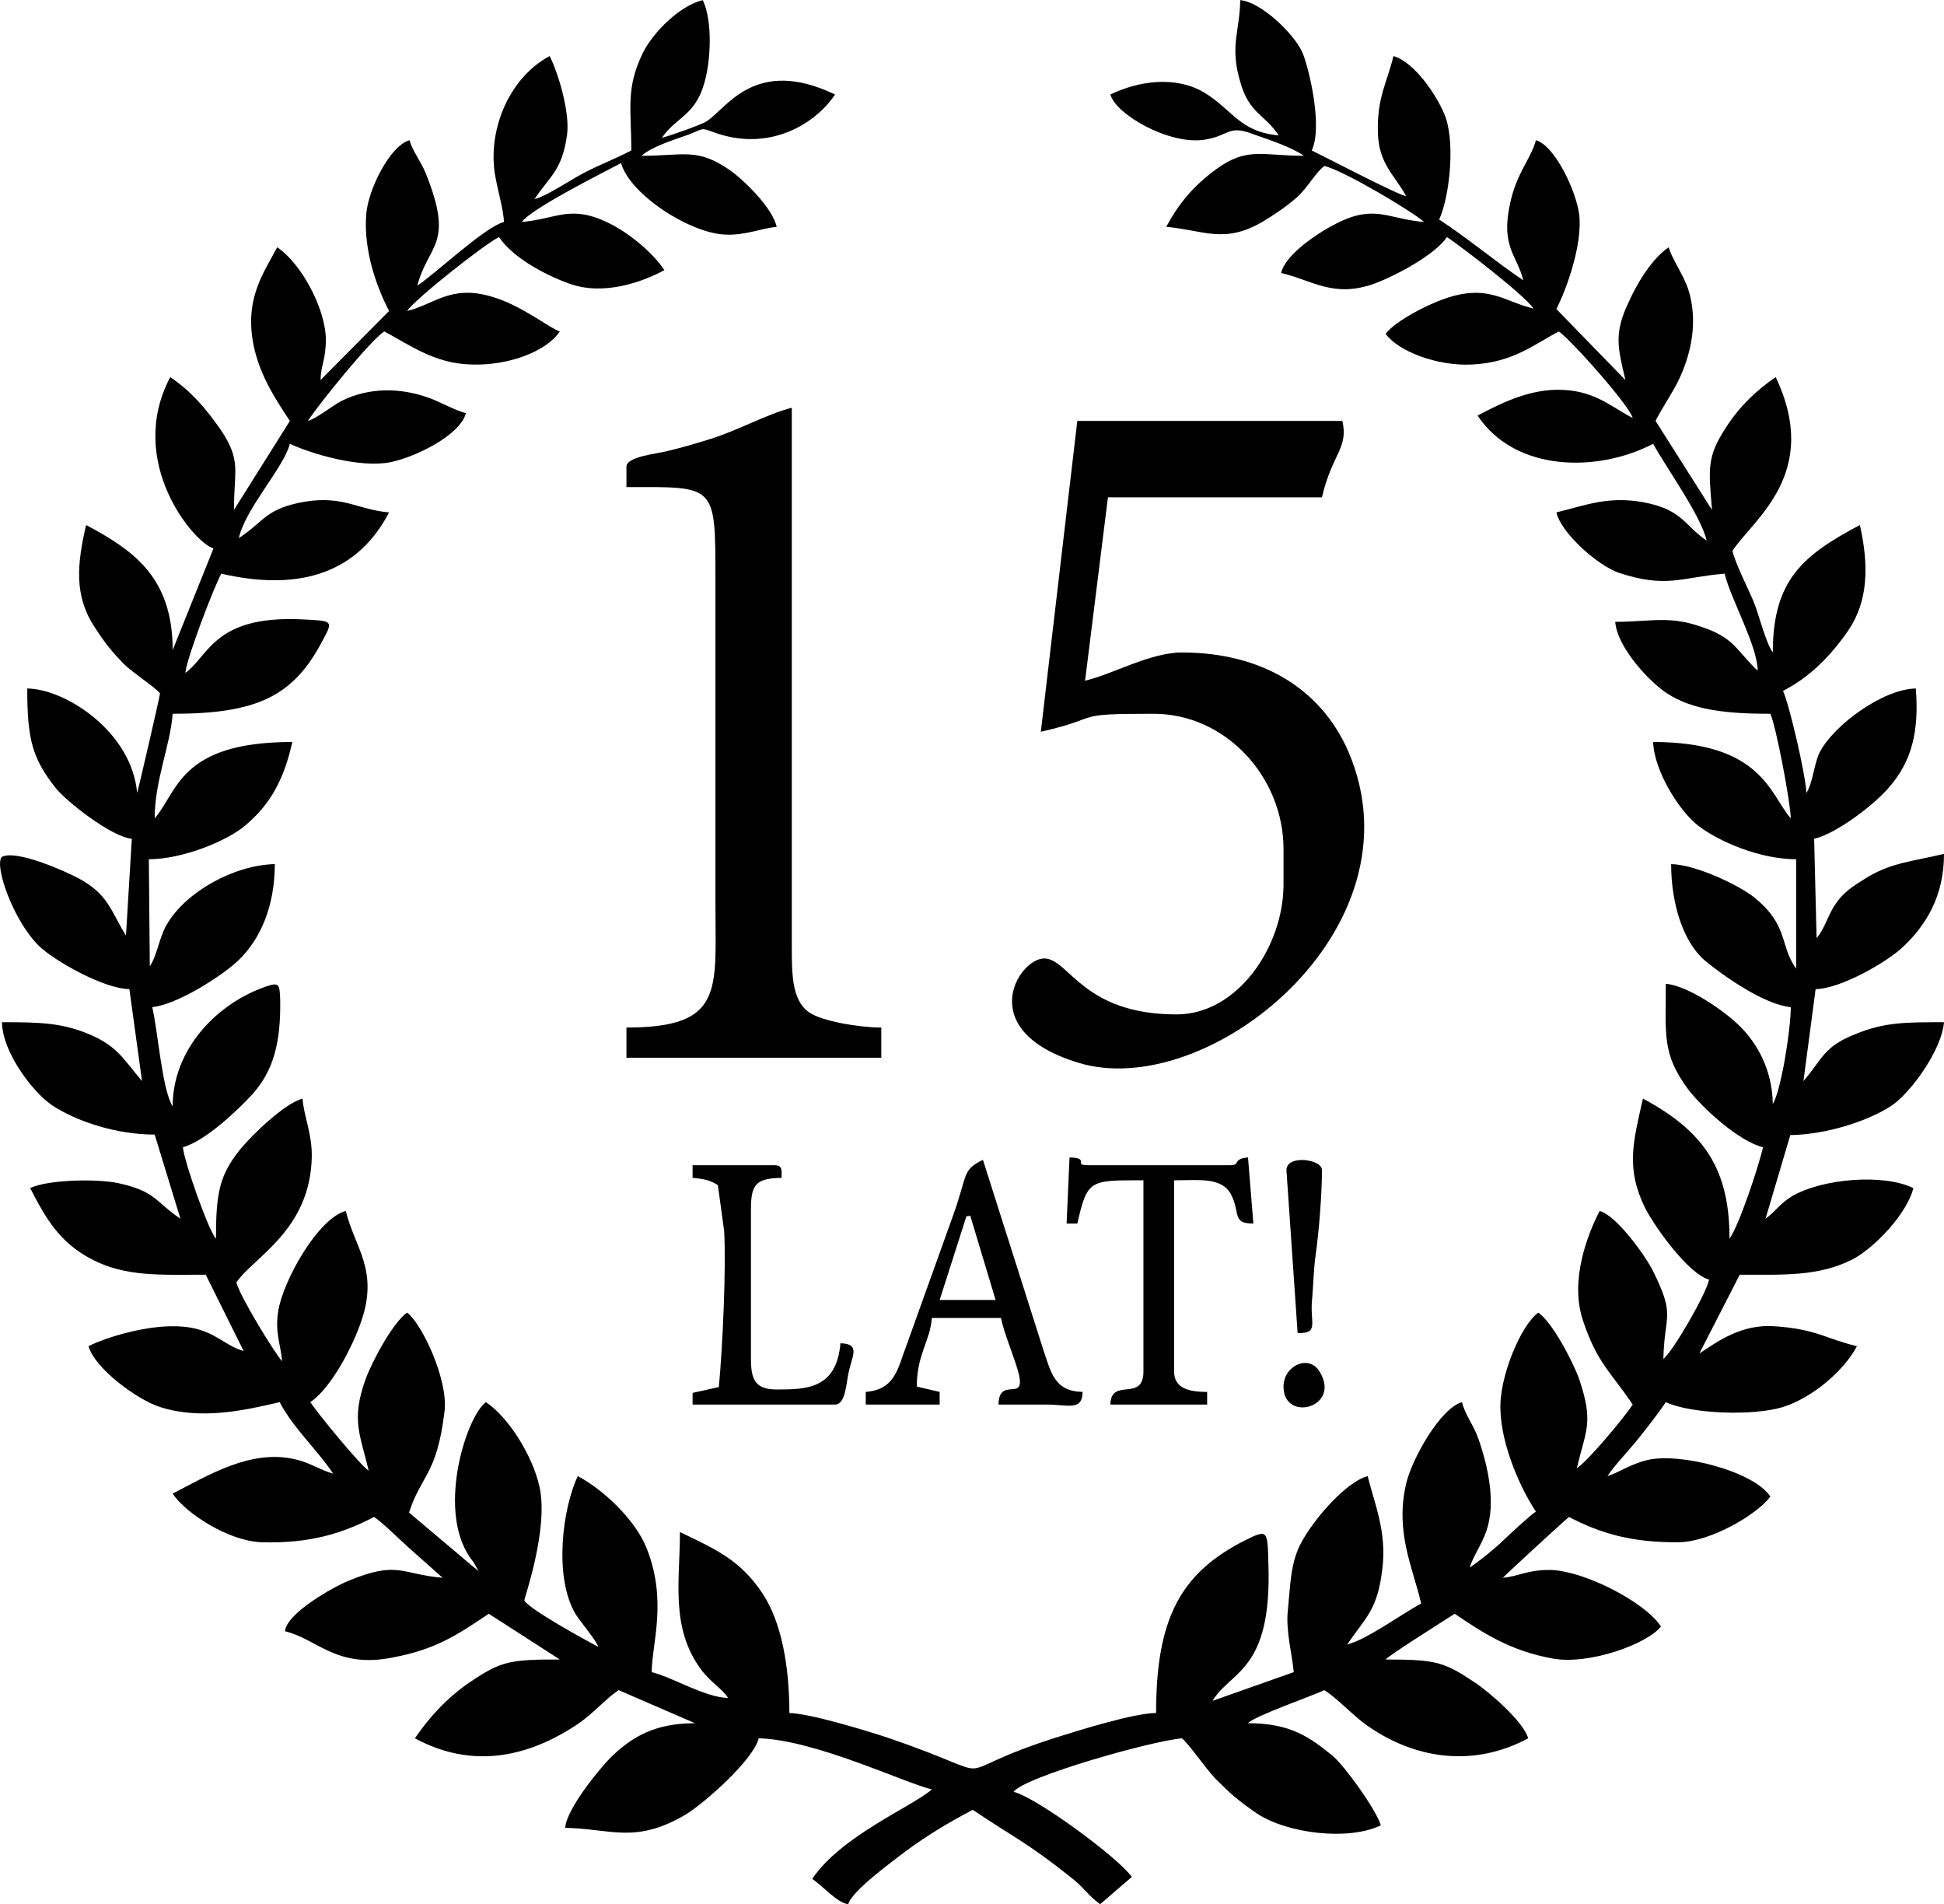
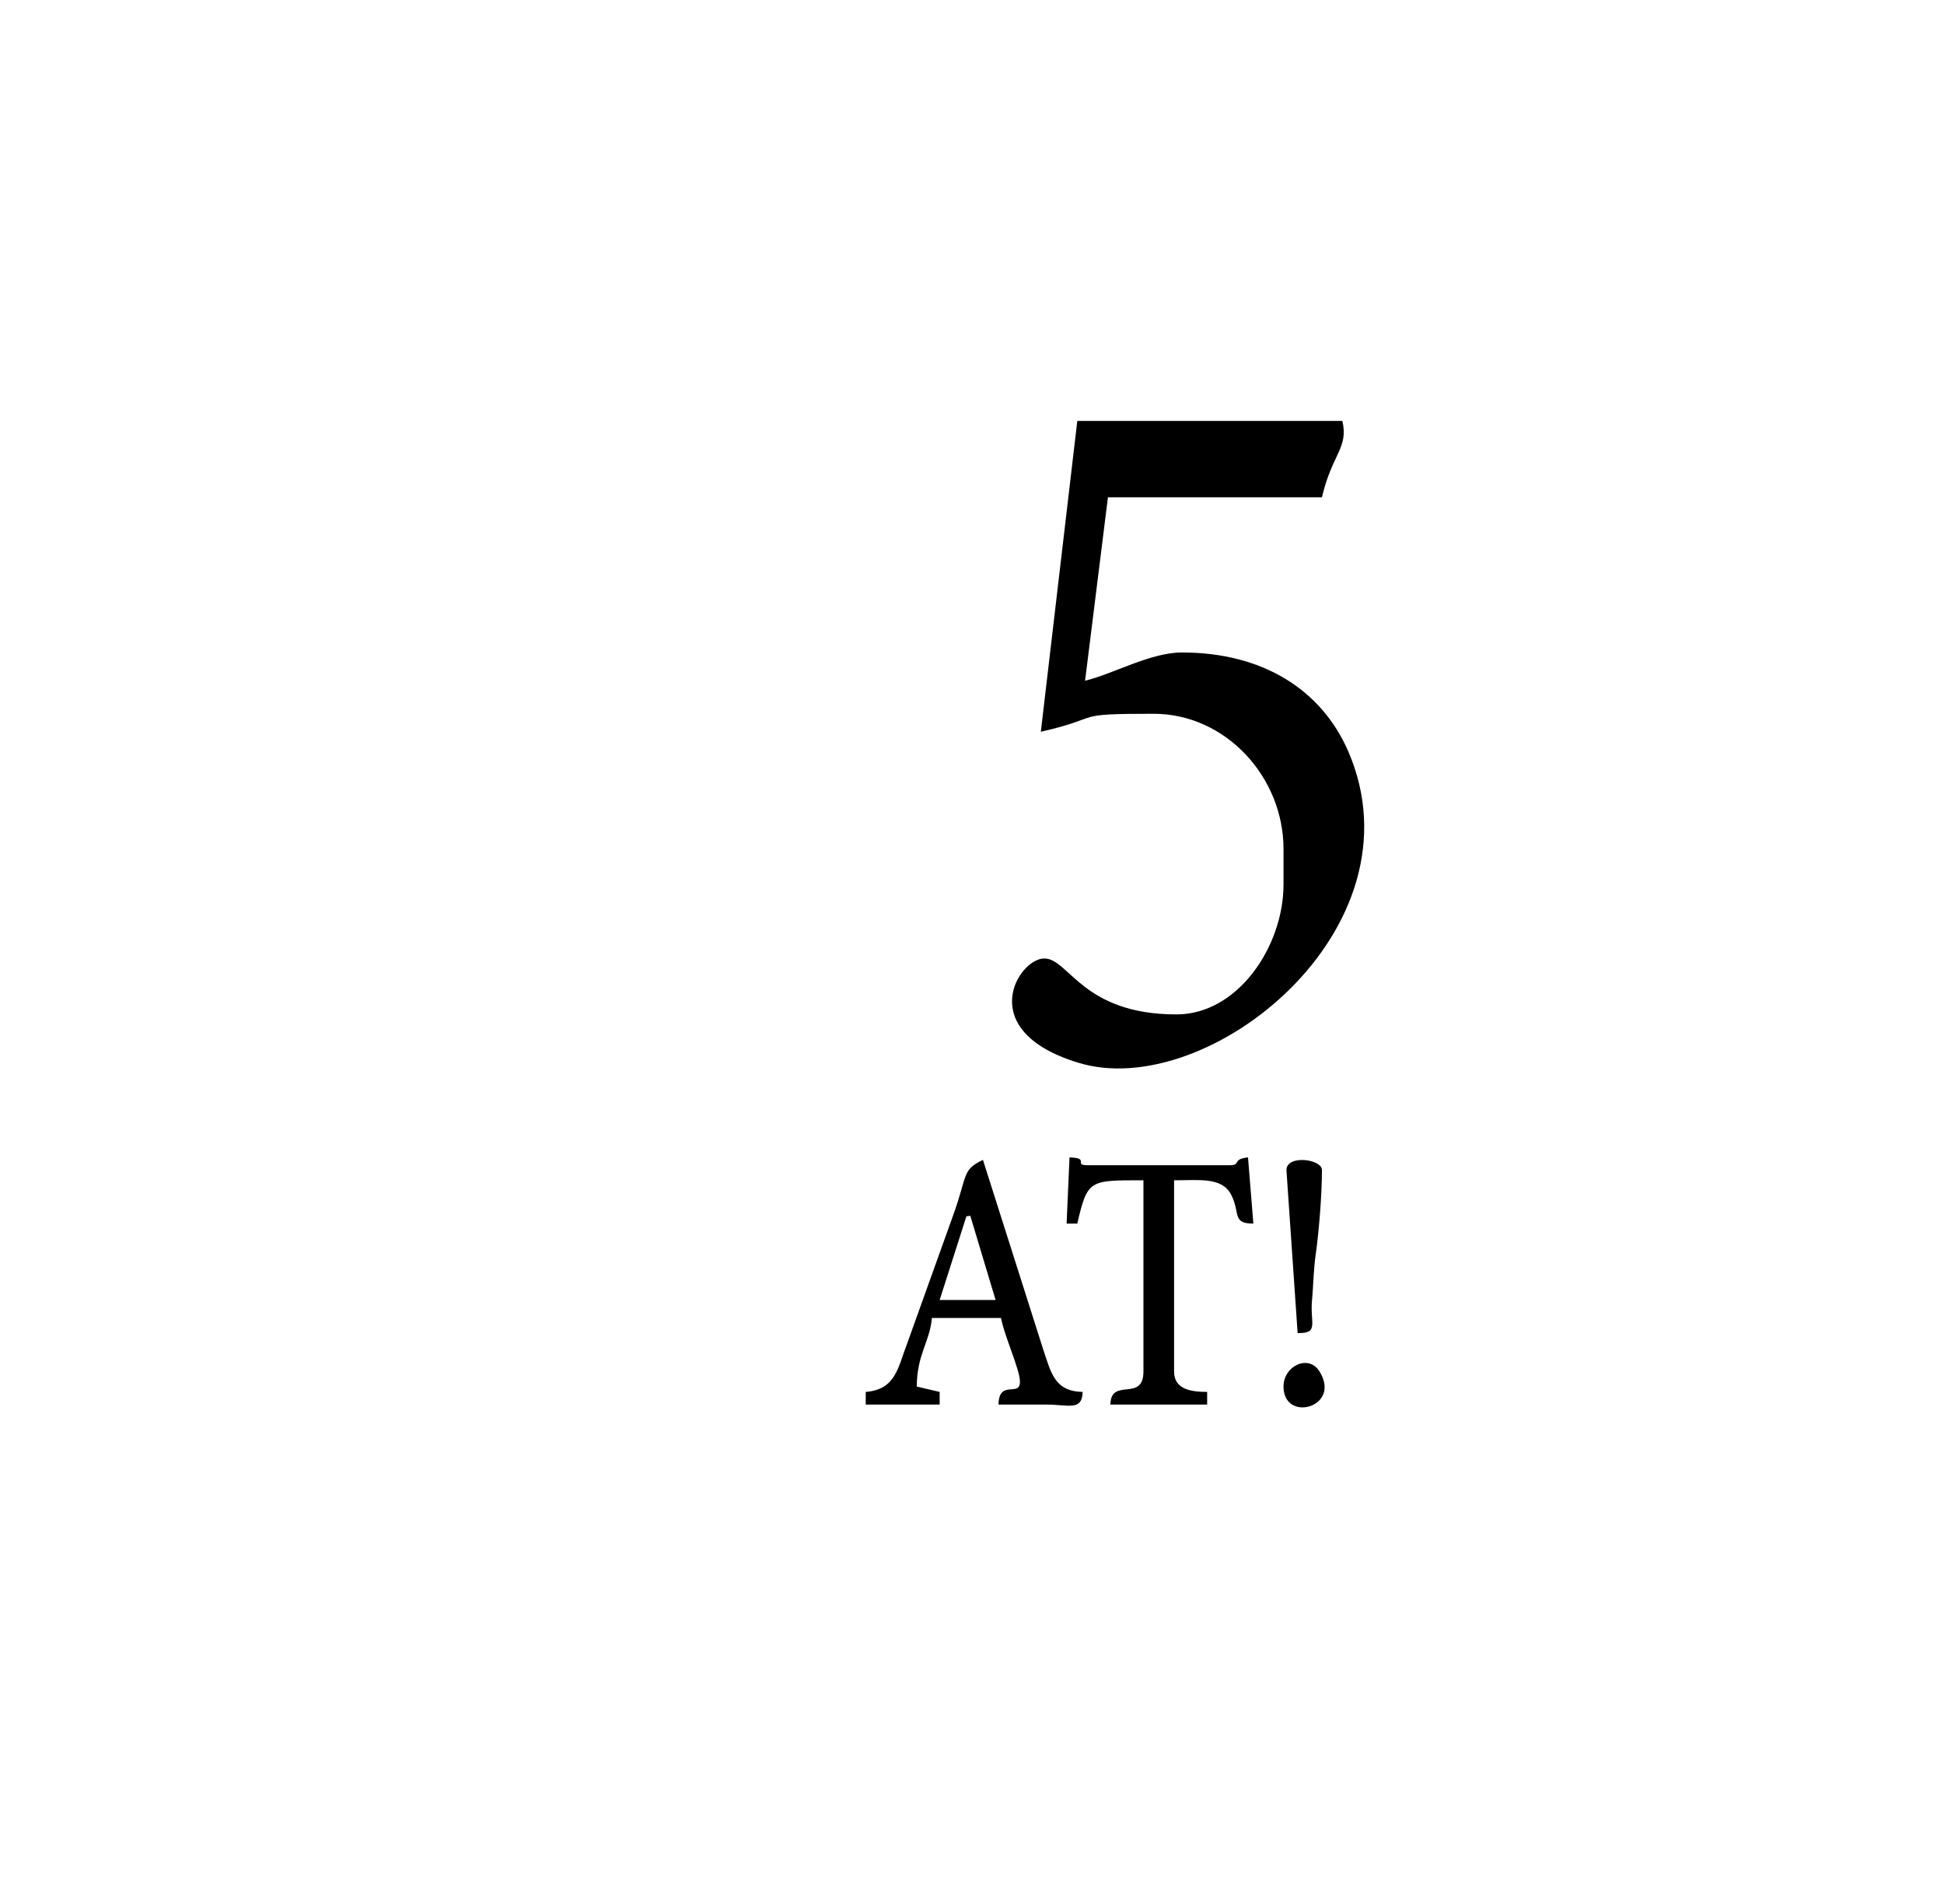
<svg xmlns="http://www.w3.org/2000/svg" xml:space="preserve" width="269.082mm" height="263.525mm" version="1.1" style="shape-rendering:geometricPrecision; text-rendering:geometricPrecision; image-rendering:optimizeQuality; fill-rule:evenodd; clip-rule:evenodd" viewBox="0 0 3997 3914">
  <g id="Warstwa_x0020_1">
-     <path d="M973 3210l11 19 -15 -12 -128 -108c25,-78 57,-76 73,-208 8,-64 -46,-180 -77,-203 -28,19 -71,98 -85,136 -31,85 -11,115 6,189 -18,-12 -105,-118 -120,-141 42,-28 87,-113 105,-167 36,-105 -14,-151 -32,-226 -57,15 -129,143 -139,206 -7,45 5,67 8,103 -18,-21 -87,-134 -94,-162 35,-52 152,-107 155,-258 1,-47 -16,-82 -19,-120 -37,10 -103,74 -127,103 -44,54 -51,91 -51,185 -15,-16 -65,-157 -68,-188 45,-12 113,-76 143,-109 42,-47 59,-104 57,-196 -1,-30 -3,-34 -27,-26 -102,34 -194,129 -194,247 -22,-35 -30,-153 -42,-204 52,-5 146,-66 177,-96 45,-43 75,-111 75,-198 -84,2 -183,57 -222,124 -16,27 -19,62 -35,86l-2 -220c70,0 162,-38 199,-70 52,-44 79,-95 96,-171 -232,0 -235,102 -283,157 0,-78 32,-149 37,-215 174,0 249,-36 309,-152 22,-40 19,-39 -42,-42 -182,-9 -192,75 -241,110 3,-31 59,-177 74,-204 169,39 283,-7 345,-126 -63,-5 -94,-35 -173,-22 -81,14 -83,40 -136,75 14,-62 92,-144 105,-194 45,21 143,50 206,38 54,-11 144,-56 156,-101 -21,-5 -53,-23 -75,-31 -60,-22 -125,-22 -181,6 -22,12 -51,36 -69,41 22,-34 128,-165 157,-184 51,27 103,66 178,68 76,3 155,-26 183,-68 -19,-5 -80,-55 -142,-72 -83,-24 -117,17 -172,30 17,-25 156,-135 189,-152 27,41 92,77 145,96 70,25 149,-3 195,-28 -23,-35 -72,-76 -113,-96 -80,-40 -108,-9 -180,-3 19,-27 164,-100 204,-121 18,65 143,145 215,147 39,2 74,-13 105,-16 -9,-39 -66,-95 -97,-117 -67,-46 -94,-29 -181,-29 21,-19 67,-33 98,-44 30,-12 24,-14 49,-5 111,42 208,-13 251,-77 -165,-79 -223,29 -264,55 -10,7 -79,31 -92,34 28,-42 68,-45 87,-112 14,-48 17,-129 -3,-171 -47,11 -102,66 -123,108 -36,74 -24,115 -24,201 -32,17 -67,30 -99,47 -25,13 -75,47 -100,53 32,-48 57,-59 67,-133 6,-48 -20,-131 -36,-161 -80,43 -126,145 -113,239 5,33 19,79 19,102 -40,11 -139,105 -178,131 23,-87 77,-83 17,-232 -10,-24 -28,-47 -33,-67 -40,11 -85,101 -89,152 -6,77 23,153 47,199l-141 142c1,-32 11,-42 11,-84 -1,-64 -51,-156 -100,-189 -27,51 -64,101 -51,188 10,67 45,121 77,169l-115 183c0,-82 16,-101 -28,-166 -31,-44 -60,-78 -103,-107 -92,174 49,341 89,352l-84 209c0,-149 -80,-205 -178,-257 -19,82 -25,147 19,212 20,31 33,47 58,73 19,19 66,49 75,61 -1,10 -46,203 -47,205 -11,-126 -147,-214 -226,-215 0,106 11,144 58,204 22,28 115,101 157,105l-12 199c-32,-52 -36,-84 -96,-117 -28,-15 -128,-60 -159,-45 -17,16 23,132 77,184 30,29 131,87 185,88l26 189c-37,-43 -49,-71 -108,-96 -57,-24 -102,-25 -180,-25 1,62 63,143 102,170 49,33 132,61 212,61l53 173c-52,-35 -50,-56 -127,-73 -47,-10 -147,-7 -182,10 33,64 61,112 126,146 70,37 143,32 235,32l78 157c-48,-14 -65,-53 -151,-51 -55,1 -128,21 -168,41 13,46 100,110 147,125 84,27 174,7 246,-10 29,55 76,96 110,147 -23,-6 -47,-22 -76,-29 -92,-23 -182,33 -254,70 27,41 116,98 183,100 100,3 168,-19 231,-52 16,10 50,44 69,61 25,22 48,43 72,64 -85,-7 -91,-36 -193,6 -32,13 -128,67 -131,104 67,16 105,77 221,54 91,-17 135,-48 198,-90l146 94c-102,0 -120,3 -184,46 -46,31 -84,72 -114,116 115,62 229,42 336,-30 32,-22 57,-52 83,-69l157 68c-83,0 -129,28 -172,69 -25,25 -92,107 -95,146 95,2 145,34 249,-28 40,-25 138,-112 149,-156 116,3 300,92 356,105 -41,36 -186,95 -246,184 20,13 52,50 74,52 7,-27 91,-88 117,-108 46,-34 88,-59 139,-86 88,59 113,68 202,139 24,18 37,39 60,55l65 -56c-27,-39 -195,-163 -243,-175 23,-31 281,-104 346,-110 15,12 48,61 69,83 31,31 48,46 86,72 63,41 187,56 254,24 -9,-32 -75,-123 -99,-143 -48,-39 -87,-67 -174,-67 11,-14 132,-56 157,-68 25,16 53,46 80,67 104,77 228,92 339,32 -9,-34 -81,-96 -110,-115 -63,-42 -79,-47 -183,-47 7,-9 122,-81 142,-94 59,40 114,76 201,92 76,14 197,-31 223,-66 -34,-51 -156,-113 -225,-116 -49,-1 -66,13 -100,16 2,-3 130,-121 136,-125 63,33 128,53 226,52 66,-1 162,-58 188,-94 -34,-52 -186,-91 -253,-75 -34,8 -59,26 -82,33 13,-20 44,-53 62,-75 19,-24 42,-53 58,-77 51,24 179,29 241,10 60,-19 125,-74 152,-125 -66,-16 -83,-35 -169,-41 -67,-5 -116,30 -155,56l83 -162c90,0 161,4 231,-31 45,-23 113,-94 126,-147 -61,-30 -187,-20 -250,17 -26,16 -33,31 -54,46l51 -172c74,-1 161,-29 209,-61 39,-27 102,-113 107,-171 -80,0 -122,0 -181,24 -67,26 -69,52 -108,97l25 -189c53,-1 149,-57 181,-88 46,-44 83,-103 83,-190 -67,16 -111,18 -164,52 -24,15 -43,27 -59,51 -16,23 -22,51 -39,70l-5 -204c47,-11 126,-72 155,-107 46,-53 61,-115 54,-202 -67,1 -169,75 -198,132 -12,26 -13,60 -27,83 -1,-37 -36,-185 -48,-210 56,-29 98,-72 134,-124 41,-60 43,-133 24,-217 -117,62 -179,113 -179,262 -15,-21 -28,-77 -40,-106 -12,-28 -37,-77 -43,-103 43,-65 183,-159 89,-357 -40,27 -75,61 -102,103 -40,61 -36,85 -29,170l-116 -183c3,-9 35,-59 44,-77 30,-59 44,-129 23,-194 -11,-32 -34,-63 -40,-86 -34,23 -64,72 -82,112 -31,65 -23,93 -7,161l-142 -146c20,-39 54,-131 47,-194 -6,-48 -50,-142 -89,-153 -11,40 -41,68 -54,134 -18,86 16,104 28,154 -58,-39 -112,-85 -173,-125 20,-43 33,-149 14,-208 -16,-45 -65,-116 -108,-128 -13,55 -34,84 -32,158 2,65 36,88 58,130 -20,-4 -161,-78 -194,-94 23,-48 -5,-167 -19,-201 -16,-37 -84,-104 -128,-108 -1,65 -22,94 0,168 18,65 50,66 79,110 -80,-7 -94,-52 -153,-88 -59,-35 -135,-24 -193,4 11,41 121,104 193,93 53,-8 48,-32 102,-11 34,12 77,26 103,44 -86,0 -117,-19 -181,28 -45,33 -76,69 -102,118 77,7 119,36 199,-11 26,-16 47,-30 70,-50 21,-19 39,-52 56,-64 37,8 179,92 205,115 -75,-6 -101,-37 -180,3 -36,18 -105,63 -114,102 63,14 108,53 194,21 45,-17 124,-60 147,-95 34,23 159,119 178,147 -59,-14 -90,-48 -171,-24 -41,12 -113,49 -133,76 26,36 107,67 178,63 82,-4 124,-39 178,-68 25,17 145,152 152,178 -48,-25 -81,-59 -157,-58 -63,1 -120,31 -162,53 78,117 248,117 361,58 26,48 98,147 110,199 -48,-33 -50,-64 -131,-79 -73,-13 -119,7 -178,21 10,43 85,109 128,124 99,33 130,9 218,2 12,51 67,147 68,199 -9,-6 -36,-39 -48,-51 -18,-18 -39,-29 -63,-37 -70,-26 -107,-12 -182,-12 4,52 69,122 105,146 54,36 126,43 214,43 11,23 41,179 42,215 -43,-49 -59,-157 -283,-157 2,61 56,145 94,173 42,32 126,68 200,68l0 225c-35,-49 -14,-89 -88,-148 -31,-24 -118,-66 -169,-67 0,82 25,160 69,198 36,30 122,91 177,96 0,46 -20,172 -37,199 -1,-70 -32,-125 -69,-161 -28,-28 -104,-82 -151,-86 0,105 -8,144 46,217 29,38 104,107 154,119 -10,42 -49,160 -69,188 0,-142 -51,-220 -178,-288 -20,89 -36,143 5,226 21,40 89,135 131,146 -6,30 -75,149 -94,163 2,-93 26,-86 -22,-182 -17,-33 -75,-113 -109,-122 -26,50 -61,143 -35,223 29,89 58,108 103,175 -18,27 -90,114 -115,131 19,-80 35,-94 5,-183 -13,-37 -56,-118 -84,-137 -35,24 -81,132 -78,200 2,74 42,163 73,209 -14,9 -52,45 -67,59 -16,16 -51,44 -69,56 5,-20 24,-46 34,-75 20,-57 4,-131 -16,-189 -10,-29 -28,-50 -34,-76 -44,12 -103,116 -115,168 -23,100 14,172 31,246 -38,20 -113,75 -152,84 38,-56 62,-70 72,-154 10,-77 -16,-135 -30,-192 -48,13 -122,101 -143,150 -16,39 -16,75 -21,125 -5,42 9,92 12,128l-167 59c37,-62 122,-60 115,-279 -2,-72 0,-75 -50,-50 -131,67 -181,160 -181,354 -44,0 -157,35 -198,48 -262,82 -87,93 -359,1 -40,-13 -154,-48 -197,-49 0,-96 -16,-185 -54,-244 -46,-70 -96,-92 -171,-128 0,100 -20,196 43,282 21,28 43,39 56,59 -48,-1 -115,-43 -157,-53 0,-58 33,-147 -11,-256 -23,-57 -88,-119 -141,-147 -31,65 -50,206 -5,283 10,16 44,56 47,68 -28,-15 -138,-75 -152,-95 -1,-3 51,-148 31,-235 -14,-63 -64,-143 -110,-173 -41,30 -105,232 -26,328z" />
-     <path d="M2140 1504c135,-31 57,-37 232,-37 148,0 267,130 267,278l0 73c0,127 -94,267 -220,267 -194,0 -221,-115 -272,-115 -53,0 -146,148 69,214 266,83 714,-275 556,-640 -55,-126 -175,-203 -342,-203 -65,0 -143,45 -199,58l47 -377 440 0c21,-90 55,-101 42,-157l-545 0 -75 639z" />
-     <path d="M1288 959l0 42c183,0 183,-8 183,188l0 671c0,176 18,252 -183,252l0 62 524 0 0 -62c-45,0 -122,-13 -148,-31 -38,-26 -36,-85 -36,-148l0 -1095c-49,12 -112,47 -167,64 -29,9 -59,18 -89,25 -18,5 -84,11 -84,32z" />
+     <path d="M2140 1504c135,-31 57,-37 232,-37 148,0 267,130 267,278l0 73c0,127 -94,267 -220,267 -194,0 -221,-115 -272,-115 -53,0 -146,148 69,214 266,83 714,-275 556,-640 -55,-126 -175,-203 -342,-203 -65,0 -143,45 -199,58l47 -377 440 0c21,-90 55,-101 42,-157l-545 0 -75 639" />
    <path d="M1987 2500l8 -1 52 173 -115 0 55 -172zm-207 361l0 26 152 0 0 -26 -47 -11c0,-66 27,-92 31,-141l142 0c7,32 22,67 32,99 28,85 -36,15 -37,79 33,0 66,0 99,0 44,0 73,14 74,-26 -58,-1 -65,-40 -81,-87l-124 -390c-44,21 -31,31 -62,116l-94 262c-19,49 -23,94 -85,99z" />
    <path d="M2193 2515l22 0c21,-91 25,-89 136,-89l0 393c0,64 -67,11 -68,68l199 0 0 -26c-35,0 -68,-6 -68,-42l0 -393c51,0 98,-7 117,29 20,38 1,60 46,60l-11 -136c-33,3 -14,16 -37,16l-293 0c-30,0 6,-15 -37,-16l-6 136z" />
-     <path d="M1424 2421c23,2 37,5 52,15l13 95c4,78 -3,234 -11,320l-54 12 0 24 293 0c22,0 23,-46 28,-67 7,-33 25,-58 -17,-59 -8,94 -70,95 -131,95 -44,0 -53,-20 -53,-63l0 -309c0,-52 13,-62 63,-63 0,-17 2,-26 -15,-26l-168 0 0 26z" />
    <path d="M2645 2405l23 335c46,1 24,-21 30,-72 2,-23 3,-61 7,-88 7,-50 13,-125 13,-175 0,-23 -73,-32 -73,0z" />
    <path d="M2639 2850c0,75 120,43 74,-31 -22,-36 -74,-12 -74,31z" />
  </g>
</svg>